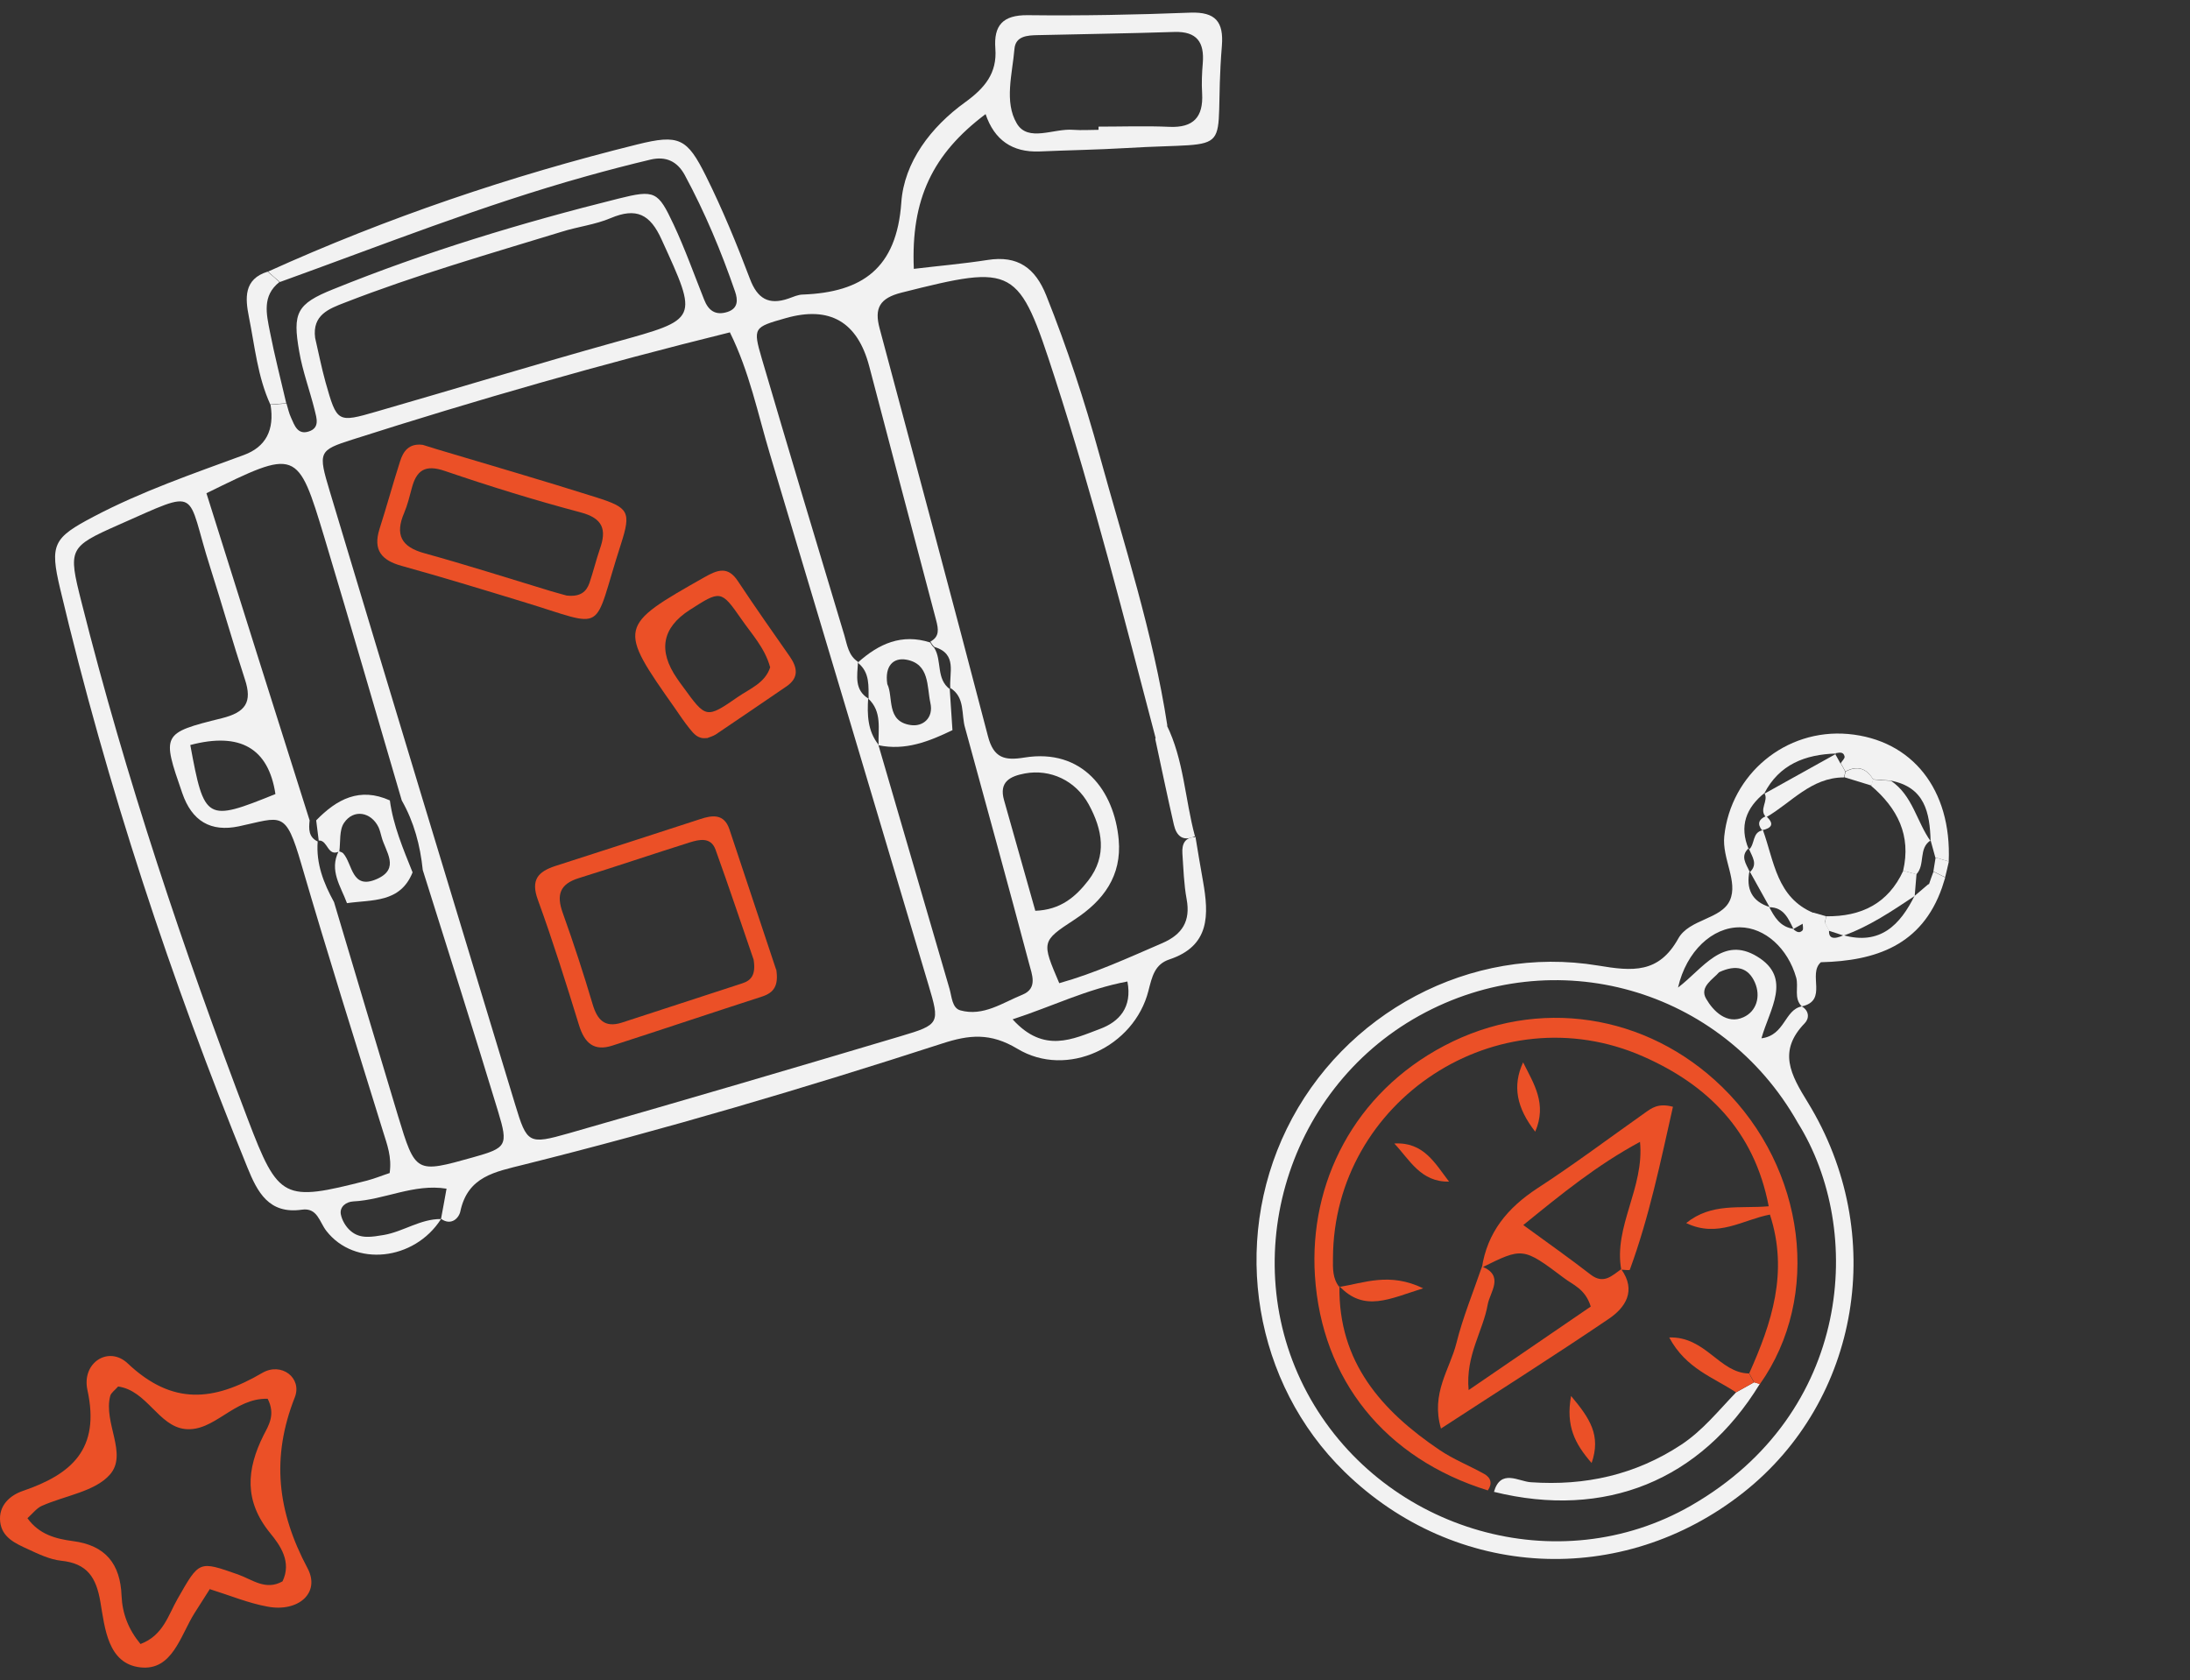
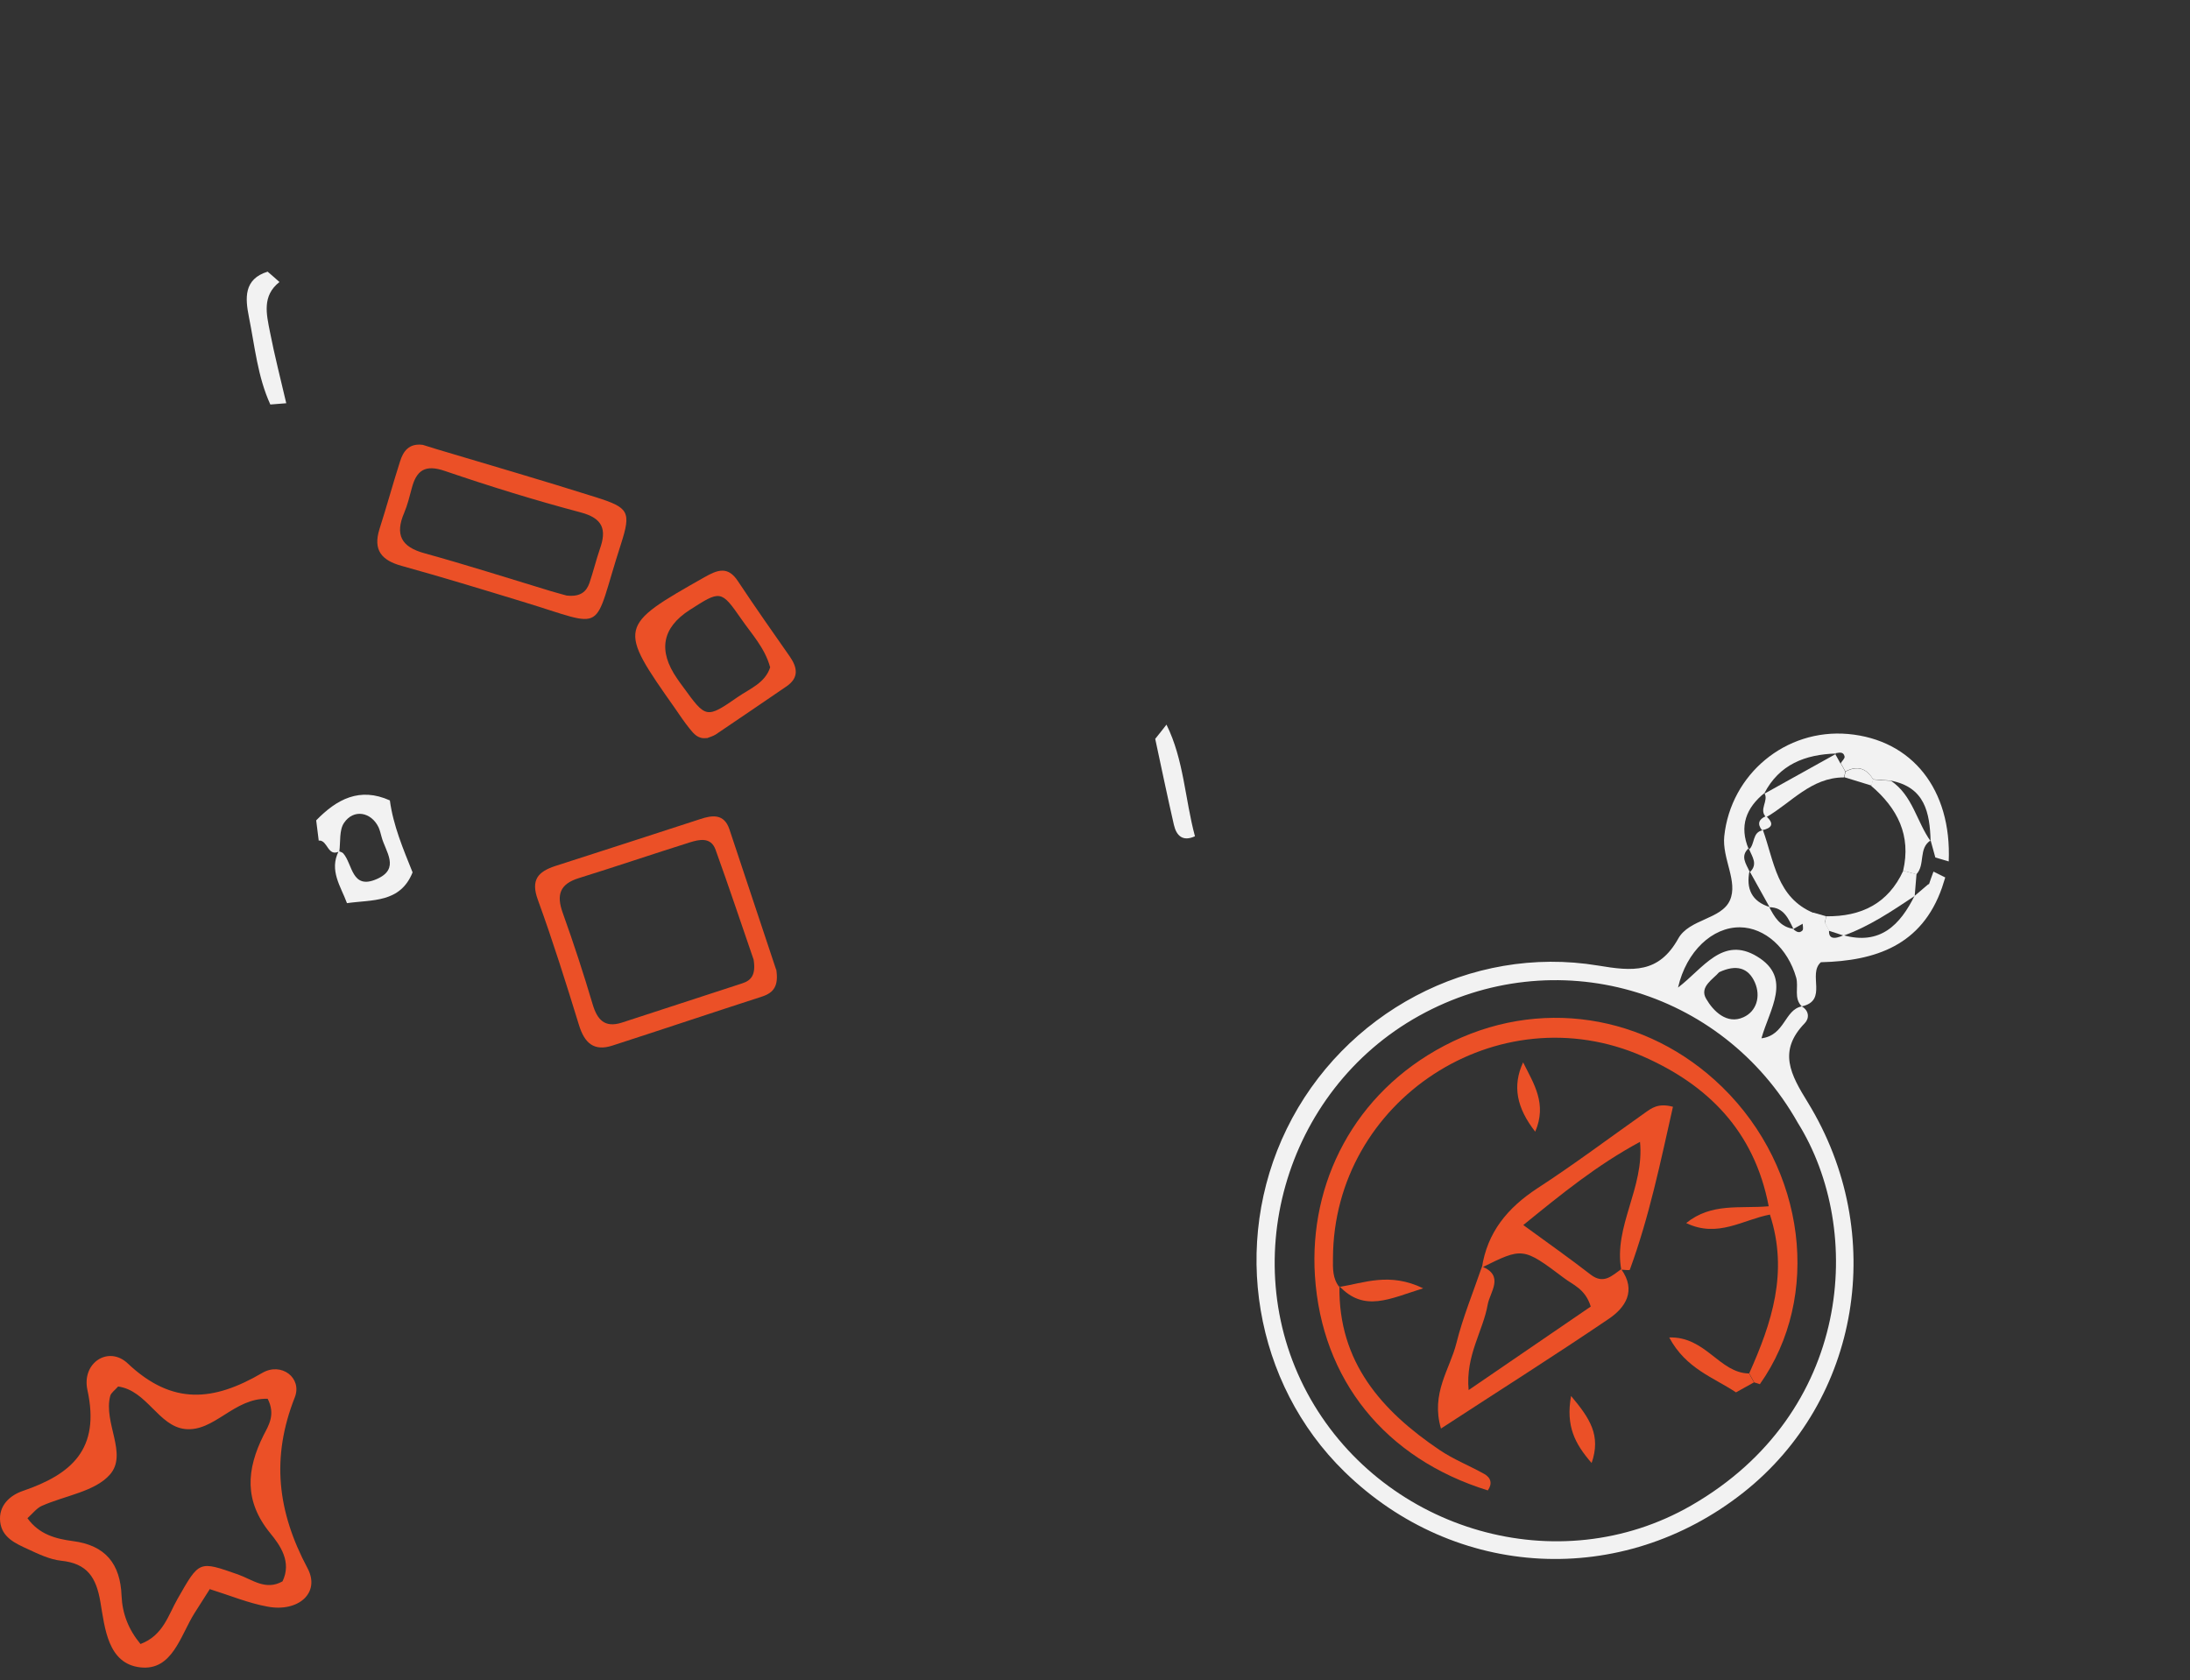
<svg xmlns="http://www.w3.org/2000/svg" width="159" height="122" viewBox="0 0 159 122" fill="none">
  <rect x="0" y="0" width="159" height="122" fill="#333333" stroke="none" />
  <path d="M15.249 115.393C16.73 115.857 18.05 116.41 19.442 116.66C21.654 117.07 23.278 115.661 22.332 113.877C20.137 109.755 19.674 105.848 21.404 101.459C21.957 100.05 20.423 98.872 19.031 99.693C15.517 101.744 12.519 102.066 9.272 98.997C7.898 97.695 5.918 98.925 6.346 100.924C7.292 105.224 5.204 107.043 1.654 108.257C0.726 108.578 -0.112 109.309 0.012 110.487C0.137 111.646 1.136 112.075 2.028 112.485C2.796 112.842 3.616 113.234 4.437 113.324C6.328 113.52 6.988 114.519 7.292 116.339C7.613 118.212 7.827 120.799 10.182 121.067C12.519 121.334 13.09 118.765 14.125 117.124C14.5 116.535 14.874 115.946 15.249 115.358V115.393ZM19.424 101.548C20.03 102.708 19.495 103.511 19.138 104.207C17.89 106.704 17.711 108.988 19.62 111.325C20.352 112.217 21.19 113.413 20.512 114.822C19.281 115.518 18.3 114.68 17.283 114.323C14.428 113.324 14.482 113.306 12.894 116.089C12.216 117.266 11.859 118.747 10.2 119.372C9.326 118.319 8.88 117.159 8.826 115.875C8.737 113.555 7.666 112.2 5.276 111.896C4.08 111.736 2.849 111.432 1.993 110.237C2.403 109.862 2.671 109.505 3.028 109.345C4.705 108.596 6.899 108.31 7.987 107.061C9.29 105.563 7.488 103.297 8.005 101.352C8.059 101.138 8.326 100.959 8.576 100.674C10.664 100.959 11.502 103.546 13.429 103.761C15.552 103.993 16.98 101.495 19.424 101.566V101.548Z" fill="#EB5027" />
-   <path d="M86.785 60.708C86.97 61.802 87.139 62.881 87.34 63.975C87.772 66.411 87.864 68.677 84.904 69.663C83.826 70.018 83.641 70.927 83.379 71.944C82.346 76.014 77.475 78.326 73.868 76.152C71.895 74.966 70.354 75.135 68.412 75.767C58.377 79.019 48.266 82.01 38.016 84.568C35.935 85.092 33.962 85.416 33.422 87.959C33.315 88.453 32.76 89.023 32.02 88.499C32.143 87.805 32.282 87.127 32.42 86.31C30.047 85.925 27.904 87.127 25.638 87.235C25.13 87.266 24.652 87.62 24.744 88.16C24.822 88.591 25.099 89.069 25.438 89.362C26.147 89.994 27.01 89.809 27.873 89.67C29.291 89.424 30.525 88.499 32.02 88.514C30.078 91.551 25.746 92.013 23.696 89.377C23.188 88.73 23.049 87.666 21.908 87.836C19.519 88.175 18.687 86.557 17.962 84.769C12.398 71.097 7.774 57.116 4.367 42.751C3.597 39.514 3.874 39.051 6.803 37.51C10.286 35.676 14.016 34.396 17.7 33.04C19.293 32.454 19.94 31.236 19.642 29.387C20.028 29.356 20.413 29.325 20.799 29.294C20.906 29.649 20.983 30.019 21.138 30.343C21.384 30.897 21.615 31.591 22.417 31.329C23.234 31.067 22.987 30.358 22.849 29.788C22.494 28.354 21.97 26.967 21.723 25.518C21.23 22.713 21.538 22.065 24.189 21.002C30.925 18.273 37.862 16.177 44.906 14.42C47.557 13.757 47.773 13.896 48.898 16.285C49.73 18.058 50.393 19.923 51.117 21.742C51.426 22.543 51.934 22.928 52.813 22.651C53.614 22.389 53.568 21.757 53.368 21.171C52.366 18.258 51.179 15.422 49.715 12.709C49.16 11.692 48.328 11.337 47.249 11.584C45.692 11.954 44.15 12.355 42.609 12.786C35.025 14.898 27.719 17.811 20.321 20.478C20.028 20.231 19.75 19.984 19.457 19.722C28.105 15.807 37.06 12.771 46.262 10.489C49.299 9.734 49.884 10.027 51.256 12.786C52.458 15.206 53.491 17.719 54.447 20.247C54.986 21.68 55.803 22.173 57.237 21.68C57.591 21.557 57.946 21.387 58.3 21.387C62.601 21.218 65.098 19.491 65.437 14.713C65.637 11.769 67.595 9.21 70.076 7.422C71.479 6.405 72.404 5.326 72.265 3.522C72.142 1.858 72.789 1.087 74.608 1.102C78.539 1.149 82.484 1.072 86.43 0.918C88.249 0.856 88.85 1.58 88.712 3.322C88.034 11.646 90.145 10.243 81.729 10.752C79.633 10.875 77.552 10.906 75.456 10.998C73.493 11.07 72.193 10.166 71.556 8.285C67.703 11.183 66.13 14.466 66.346 19.522C68.134 19.306 69.938 19.152 71.71 18.875C73.884 18.535 75.163 19.445 75.965 21.464C77.475 25.241 78.739 29.094 79.818 33.009C81.606 39.529 83.718 45.957 84.75 52.677C84.473 53.016 84.195 53.355 83.933 53.71C81.621 44.908 79.386 36.092 76.581 27.429C73.945 19.291 73.714 19.168 65.452 21.248C63.865 21.649 63.464 22.374 63.865 23.853C66.5 33.718 69.152 43.568 71.726 53.448C72.142 55.066 72.959 55.236 74.377 55.005C78.585 54.326 80.897 57.394 81.221 60.97C81.452 63.59 80.126 65.394 77.999 66.781C75.595 68.353 75.625 68.384 76.905 71.389C79.494 70.665 81.93 69.54 84.396 68.476C85.845 67.844 86.446 66.873 86.153 65.286C85.953 64.207 85.922 63.081 85.845 61.972C85.799 61.278 86.03 60.769 86.831 60.785L86.785 60.708ZM63.063 50.75L63.032 50.689C62.955 51.891 62.986 53.078 63.788 54.08H63.772C65.499 59.983 67.21 65.887 68.936 71.79C69.105 72.376 69.121 73.193 69.722 73.362C71.387 73.825 72.789 72.808 74.238 72.222C75.363 71.759 74.916 70.742 74.716 69.971C73.205 64.268 71.633 58.581 70.076 52.877C69.768 51.876 70.107 50.627 68.967 49.933L68.998 49.995C68.89 48.885 69.537 47.483 67.841 46.974C67.718 46.866 67.626 46.727 67.549 46.589C68.227 46.219 68.134 45.679 67.965 45.032C66.331 38.882 64.728 32.732 63.109 26.597C62.257 23.36 60.237 22.194 57.052 23.098C54.724 23.761 54.647 23.776 55.31 26.042C57.283 32.747 59.287 39.452 61.306 46.142C61.506 46.82 61.599 47.606 62.292 48.053V48.084C62.246 49.055 62 50.088 63.063 50.735V50.75ZM23.064 61.108C22.941 62.712 23.496 64.129 24.251 65.501C25.793 70.665 27.334 75.844 28.891 81.008C30.17 85.216 30.186 85.2 34.363 84.029C36.767 83.351 36.921 83.196 36.166 80.715C34.393 74.858 32.528 69.016 30.694 63.174C30.509 61.386 30.062 59.69 29.168 58.118C27.303 51.768 25.469 45.402 23.558 39.051C21.6 32.562 21.569 32.578 14.988 35.814C17.469 43.706 19.966 51.644 22.479 59.567C22.417 60.184 22.386 60.785 23.08 61.108H23.064ZM52.998 24.131C43.703 26.427 34.609 29.032 25.592 31.915C23.126 32.701 23.08 32.809 23.943 35.676C28.398 50.519 32.898 65.363 37.399 80.191C38.262 83.042 38.37 83.119 41.299 82.287C49.345 79.99 57.36 77.632 65.375 75.243C68.242 74.395 68.242 74.303 67.41 71.513C63.587 58.658 59.749 45.818 55.896 32.963C55.017 30.034 54.416 27.013 52.998 24.146V24.131ZM28.29 85.169C28.459 84.013 28.105 83.104 27.812 82.164C25.808 75.69 23.773 69.247 21.877 62.742C20.721 58.766 20.459 59.336 17.346 59.999C15.301 60.43 13.929 59.624 13.23 57.579C11.751 53.309 11.735 53.232 16.097 52.153C17.839 51.721 18.332 50.982 17.777 49.317C16.899 46.635 16.128 43.907 15.265 41.209C13.446 35.522 14.695 35.429 8.606 38.111C4.984 39.714 4.938 39.853 5.909 43.691C9.13 56.484 13.307 68.954 17.993 81.27C20.228 87.142 20.598 87.266 26.64 85.724C27.226 85.57 27.781 85.339 28.305 85.169H28.29ZM22.879 24.532C23.126 25.61 23.342 26.689 23.635 27.753C24.467 30.682 24.482 30.712 27.349 29.88C33.13 28.215 38.879 26.458 44.675 24.84C50.748 23.16 50.701 23.237 48.035 17.395C47.202 15.545 46.2 15.052 44.335 15.838C43.21 16.316 41.962 16.455 40.79 16.825C35.503 18.443 30.186 19.969 25.037 21.973C23.881 22.42 22.663 22.867 22.879 24.532ZM79.756 9.426V9.195C81.467 9.195 83.194 9.133 84.904 9.21C86.646 9.287 87.371 8.501 87.278 6.79C87.232 6.05 87.263 5.31 87.325 4.586C87.448 3.075 86.908 2.274 85.274 2.32C81.96 2.428 78.647 2.474 75.332 2.551C74.593 2.567 73.73 2.613 73.652 3.553C73.498 5.372 72.897 7.407 73.822 8.964C74.639 10.351 76.519 9.303 77.922 9.426C78.539 9.472 79.155 9.426 79.756 9.426ZM75.148 66.133C77.013 66.072 78.107 65.101 79.016 63.929C80.404 62.126 80.034 60.23 79.047 58.411C78.092 56.669 76.257 55.822 74.408 56.161C73.344 56.361 72.512 56.762 72.897 58.103C73.652 60.785 74.408 63.467 75.163 66.118L75.148 66.133ZM13.816 54.095C14.833 59.613 14.972 59.69 19.997 57.656C19.493 54.326 17.433 53.139 13.816 54.095ZM73.529 74.025C75.795 76.522 77.907 75.443 79.88 74.703C81.236 74.195 82.222 73.162 81.853 71.266C78.893 71.821 76.412 73.07 73.529 74.01V74.025Z" fill="#F2F2F2" />
  <path d="M19.427 19.722C19.719 19.969 19.997 20.215 20.29 20.477C19.01 21.479 19.349 22.82 19.596 24.084C19.935 25.826 20.382 27.552 20.783 29.279C20.398 29.309 20.012 29.34 19.627 29.371C18.702 27.352 18.502 25.148 18.07 23.005C17.808 21.68 17.669 20.262 19.442 19.722H19.427Z" fill="#F2F2F2" />
  <path d="M86.754 60.723C85.876 61.124 85.413 60.692 85.228 59.891C84.751 57.81 84.319 55.729 83.872 53.648C84.15 53.309 84.412 52.97 84.689 52.615C85.953 55.159 86.03 58.026 86.754 60.708V60.723Z" fill="#F2F2F2" />
-   <path d="M69.152 53.016C67.456 53.833 65.73 54.526 63.772 54.11H63.788C63.741 52.939 64.065 51.675 63.032 50.719L63.063 50.781C63.048 49.825 63.171 48.839 62.292 48.13V48.099C63.803 46.742 65.468 45.987 67.533 46.65C67.61 46.789 67.703 46.928 67.826 47.035C68.412 47.96 67.934 49.301 68.982 50.056L68.951 49.995L69.152 53.031V53.016ZM64.42 49.671C64.882 50.596 64.312 52.384 66.115 52.646C66.994 52.785 67.795 52.137 67.549 51.043C67.287 49.841 67.502 48.207 65.807 47.899C64.867 47.729 64.219 48.346 64.42 49.671Z" fill="#F2F2F2" />
  <path d="M56.358 70.388C56.544 71.59 56.173 72.083 55.326 72.361C51.703 73.532 48.081 74.75 44.459 75.921C43.118 76.353 42.44 75.736 42.039 74.441C41.099 71.389 40.143 68.338 39.049 65.332C38.525 63.898 39.049 63.297 40.313 62.881C43.827 61.756 47.326 60.615 50.84 59.474C51.719 59.182 52.567 59.074 52.952 60.199C54.123 63.698 55.279 67.197 56.343 70.388H56.358ZM54.709 69.663C53.877 67.258 52.952 64.469 51.95 61.694C51.611 60.754 50.763 60.954 50.07 61.17C47.372 62.018 44.706 62.927 42.024 63.76C40.636 64.191 40.39 64.977 40.852 66.272C41.638 68.461 42.363 70.68 43.026 72.915C43.365 74.056 43.904 74.642 45.137 74.256C48.05 73.316 50.964 72.345 53.877 71.405C54.555 71.189 54.894 70.773 54.709 69.648V69.663Z" fill="#EB5027" />
  <path d="M30.694 32.3C30.972 32.392 31.326 32.5 31.681 32.608C35.55 33.764 39.419 34.889 43.272 36.107C45.646 36.862 45.846 37.14 45.075 39.529C42.948 46.111 44.212 45.587 37.954 43.691C35.026 42.797 32.097 41.903 29.153 41.086C27.704 40.685 27.072 39.945 27.55 38.419C28.074 36.785 28.521 35.136 29.045 33.502C29.276 32.762 29.692 32.177 30.679 32.3H30.694ZM41.16 43.244C42.147 43.352 42.578 42.951 42.794 42.334C43.072 41.517 43.272 40.685 43.55 39.868C44.058 38.45 43.781 37.633 42.147 37.202C38.833 36.323 35.55 35.306 32.297 34.196C30.864 33.703 30.232 34.15 29.893 35.46C29.739 36.045 29.585 36.662 29.353 37.217C28.66 38.82 29.122 39.714 30.833 40.176C33.9 41.024 36.937 41.995 39.989 42.92C40.451 43.059 40.929 43.182 41.145 43.244H41.16Z" fill="#EB5027" />
  <path d="M51.302 53.587C50.701 53.679 50.377 53.294 50.069 52.908C49.684 52.431 49.345 51.922 49.006 51.429C44.844 45.525 44.875 45.463 51.133 41.918C52.088 41.379 52.844 41.071 53.584 42.211C54.801 44.045 56.065 45.849 57.329 47.652C57.899 48.469 58.023 49.209 57.098 49.841C55.387 51.012 53.661 52.184 51.95 53.34C51.749 53.463 51.503 53.525 51.318 53.602L51.302 53.587ZM55.911 48.438C55.526 47.036 54.57 46.034 53.815 44.939C52.35 42.828 52.304 42.858 50.069 44.292C48.065 45.587 47.762 47.246 49.16 49.271C49.298 49.471 49.437 49.671 49.591 49.872C51.256 52.169 51.272 52.199 53.584 50.596C54.462 49.995 55.572 49.579 55.926 48.423L55.911 48.438Z" fill="#EB5027" />
  <path d="M23.142 61.047C23.08 60.553 23.018 60.06 22.956 59.567C24.452 58.026 26.116 57.132 28.305 58.118C28.552 59.952 29.276 61.648 29.954 63.343C29.06 65.578 27.01 65.316 25.192 65.578C24.744 64.361 23.881 63.205 24.59 61.802C24.698 61.848 24.837 61.879 24.914 61.956C25.608 62.727 25.515 64.623 27.334 63.837C29.091 63.081 27.981 61.833 27.704 60.769C27.642 60.538 27.581 60.291 27.488 60.076C26.949 58.95 25.669 58.719 24.976 59.752C24.621 60.276 24.729 61.124 24.637 61.817C23.789 62.249 23.804 61.016 23.172 61.031L23.142 61.047Z" fill="#F2F2F2" />
  <path d="M141 64.439C139.531 68.644 136.172 69.773 132.202 69.867C131.219 70.731 132.746 72.651 130.812 73.075C130.213 72.473 130.598 71.676 130.409 70.988C129.804 68.855 128.136 67.349 126.328 67.332C124.34 67.31 122.437 69.057 121.83 71.706C123.652 70.321 125.071 67.926 127.581 69.457C130.141 71.014 128.481 73.261 127.886 75.392C129.601 75.177 129.553 73.317 130.812 73.075C131.357 73.388 131.368 73.947 131.032 74.293C129.059 76.326 130.004 78.023 131.26 80.058C137.092 89.584 135.027 101.688 126.588 108.362C117.768 115.336 105.651 114.707 97.617 106.866C91.054 100.464 89.348 90.3 93.422 81.963C97.527 73.557 106.753 68.58 116.018 70.108C118.549 70.534 120.432 70.685 121.845 68.152C122.637 66.723 124.971 66.765 125.593 65.378C126.208 64.012 125.017 62.347 125.186 60.718C125.663 56.218 129.635 52.896 134.179 53.295C138.841 53.716 141.707 57.342 141.482 62.548C141.16 62.445 140.832 62.363 140.51 62.26C140.402 61.844 140.281 61.435 140.165 61.006L140.168 61.075C140.111 59.007 139.753 57.16 137.282 56.683C136.86 56.653 136.417 56.618 135.995 56.588C135.503 55.768 134.838 55.556 133.982 56.015C133.87 55.813 133.757 55.611 133.645 55.409C133.748 55.246 133.96 55.057 133.92 54.921C133.834 54.545 133.508 54.656 133.247 54.695L133.31 54.713C131.071 54.778 129.177 55.497 128.085 57.622L128.124 57.565C126.771 58.653 126.257 59.98 126.959 61.653L126.97 61.577C126.313 62.172 126.779 62.724 127.025 63.292L127.022 63.224C126.755 64.519 127.169 65.453 128.492 65.863L128.435 65.825C128.82 66.58 129.246 67.313 130.218 67.443L130.155 67.425C130.363 67.609 130.607 67.826 130.864 67.559C130.95 67.459 130.876 67.2 130.874 67.007L131.171 66.842L131.467 66.677C131.802 66.772 132.138 66.868 132.473 66.963C132.578 67.152 132.683 67.34 132.796 67.542C132.748 68.133 133.108 68.251 133.874 67.895L133.805 67.898C136.502 68.655 137.954 67.176 139.031 64.989L138.999 65.059C139.331 64.769 139.671 64.491 140.003 64.201C140.323 64.269 140.657 64.33 140.97 64.385L141 64.439ZM130.525 81.526C125.013 71.751 112.861 68.302 103.035 73.754C93.21 79.206 89.611 91.882 95.154 101.586C100.637 111.183 113.145 114.858 122.78 109.318C134.461 102.604 135.397 89.328 130.525 81.526ZM124.81 70.594C124.397 71.089 123.352 71.653 123.874 72.526C124.39 73.421 125.379 74.406 126.576 73.863C127.523 73.441 127.855 72.357 127.409 71.335C126.941 70.272 126.067 70.001 124.81 70.594Z" fill="#F2F2F2" />
-   <path d="M141.49 62.561C141.403 62.945 141.317 63.328 141.223 63.698C140.934 63.559 140.658 63.413 140.369 63.273C140.43 62.94 140.47 62.6 140.531 62.266C140.853 62.369 141.181 62.451 141.503 62.554L141.49 62.561Z" fill="#F2F2F2" />
  <path d="M141.23 63.712C141.151 63.95 141.079 64.201 141 64.439C140.679 64.371 140.353 64.323 140.033 64.254C140.149 63.925 140.252 63.603 140.376 63.287C140.665 63.426 140.941 63.572 141.23 63.712Z" fill="#F2F2F2" />
  <path d="M136.002 56.602C136.424 56.631 136.867 56.667 137.29 56.696C138.868 57.758 139.153 59.664 140.175 61.088L140.172 61.019C139.259 61.598 139.802 62.795 139.129 63.487C138.815 63.398 138.5 63.308 138.172 63.226C138.769 60.654 137.764 58.69 135.85 57.057C135.891 56.91 135.933 56.764 135.975 56.617L136.002 56.602Z" fill="#F2F2F2" />
  <path d="M131.483 66.738L131.187 66.903L130.891 67.068C130.648 67.203 130.406 67.338 130.164 67.473L130.227 67.491C129.847 66.714 129.52 65.873 128.444 65.872L128.5 65.911C128.013 65.036 127.518 64.147 127.031 63.271L127.034 63.34C127.67 62.739 127.19 62.195 126.979 61.625L126.968 61.701C127.441 61.314 127.187 60.415 127.996 60.282C128.813 62.544 128.992 65.179 131.678 66.295C131.622 66.449 131.567 66.603 131.519 66.771L131.483 66.738Z" fill="#F2F2F2" />
  <path d="M133.639 55.43C133.751 55.632 133.877 55.826 133.976 56.036C133.948 56.175 133.912 56.301 133.87 56.448C131.49 56.45 130.06 58.286 128.23 59.34C127.66 58.793 128.432 58.152 128.104 57.593L128.065 57.65C129.803 56.683 131.553 55.709 133.291 54.741L133.228 54.724C133.363 54.966 133.49 55.195 133.625 55.437L133.639 55.43Z" fill="#F2F2F2" />
  <path d="M132.812 67.604C132.708 67.415 132.603 67.227 132.49 67.025C132.524 66.864 132.559 66.704 132.586 66.531C135.126 66.563 137.085 65.613 138.186 63.219C138.501 63.308 138.815 63.398 139.143 63.48C139.091 64.02 139.06 64.567 139.008 65.107L139.04 65.037C137.377 66.139 135.73 67.267 133.814 67.946L133.883 67.943C133.519 67.828 133.169 67.705 132.805 67.59L132.812 67.604Z" fill="#F2F2F2" />
  <path d="M133.989 56.029C134.845 55.57 135.51 55.782 136.002 56.602C135.96 56.748 135.919 56.895 135.877 57.042C135.219 56.843 134.554 56.631 133.897 56.433C133.925 56.294 133.961 56.168 134.003 56.021L133.989 56.029Z" fill="#F2F2F2" />
  <path d="M132.49 67.024C132.154 66.929 131.819 66.833 131.483 66.738C131.539 66.584 131.594 66.429 131.642 66.262C131.956 66.351 132.271 66.441 132.585 66.53C132.551 66.691 132.516 66.851 132.49 67.024Z" fill="#F2F2F2" />
-   <path d="M108.46 108.345C108.942 106.612 110.255 107.575 111.147 107.625C115.092 107.899 118.734 107.089 122.053 104.906C123.615 103.878 124.765 102.426 126.051 101.093C126.482 100.853 126.927 100.605 127.358 100.365C127.504 100.407 127.63 100.443 127.763 100.492C123.479 107.499 116.545 110.318 108.466 108.324L108.46 108.345Z" fill="#F2F2F2" />
  <path d="M128.219 59.258C128.844 59.81 128.651 60.129 127.927 60.285C127.561 59.819 127.691 59.482 128.219 59.258Z" fill="#F2F2F2" />
  <path d="M97.247 93.4C97.167 98.896 100.305 102.441 104.516 105.283C105.533 105.97 106.684 106.422 107.76 107.023C108.248 107.298 108.364 107.728 108.02 108.219C100.555 105.901 95.961 100.184 95.468 92.644C95.031 85.901 98.309 79.366 104.877 75.922C111.633 72.372 119.56 73.587 125.041 78.933C131.114 84.867 132.264 94.159 127.771 100.506C127.638 100.456 127.491 100.415 127.365 100.379C127.245 100.163 127.125 99.948 126.998 99.719C128.623 96.079 129.867 92.388 128.501 88.191C126.538 88.561 124.714 89.912 122.422 88.806C124.274 87.316 126.309 87.771 128.413 87.588C127.361 82.087 123.957 78.76 119.284 76.704C108.75 72.072 96.821 79.894 96.777 91.35C96.769 92.096 96.74 92.836 97.243 93.455L97.261 93.392L97.247 93.4Z" fill="#EB5027" />
  <path d="M107.587 92.072C107.975 89.474 109.456 87.697 111.615 86.284C114.271 84.558 116.809 82.652 119.404 80.818C119.9 80.472 120.365 80.072 121.461 80.362C120.556 84.376 119.739 88.359 118.329 92.196C118.311 92.259 117.922 92.193 117.707 92.189C117.14 89.047 119.397 86.256 119.069 82.91C115.936 84.602 113.425 86.652 110.595 88.951C112.406 90.271 113.973 91.375 115.495 92.556C116.445 93.28 117.043 92.612 117.706 92.155C118.824 93.72 118.009 94.95 116.79 95.769C112.871 98.427 108.864 100.958 104.619 103.727C103.864 101.166 105.27 99.413 105.738 97.529C106.207 95.645 106.967 93.811 107.596 91.961C109.24 92.633 108.181 93.805 108.014 94.71C107.673 96.663 106.392 98.418 106.627 100.933C109.835 98.741 112.708 96.772 115.494 94.868C115.092 93.575 114.196 93.297 113.546 92.794C110.569 90.553 110.542 90.568 107.572 92.045L107.587 92.072Z" fill="#EB5027" />
  <path d="M127.344 100.373C126.913 100.613 126.469 100.86 126.038 101.1C124.41 100.013 122.402 99.385 121.19 97.113C123.843 97.03 124.838 99.705 126.984 99.727C127.104 99.942 127.224 100.158 127.352 100.387L127.344 100.373Z" fill="#EB5027" />
-   <path d="M105.204 85.795C103.15 85.844 102.346 84.21 101.231 83.031C103.365 82.902 104.187 84.474 105.204 85.795Z" fill="#EB5027" />
  <path d="M110.582 77.138C111.369 78.711 112.33 80.152 111.461 82.171C110.115 80.45 109.788 78.85 110.582 77.138Z" fill="#EB5027" />
  <path d="M97.222 93.449C99.051 93.154 100.886 92.362 103.326 93.544C100.889 94.301 99.05 95.307 97.24 93.386L97.222 93.449Z" fill="#EB5027" />
  <path d="M115.556 106.229C114.335 104.828 113.671 103.539 114.064 101.362C115.426 102.985 116.254 104.218 115.556 106.229Z" fill="#EB5027" />
</svg>